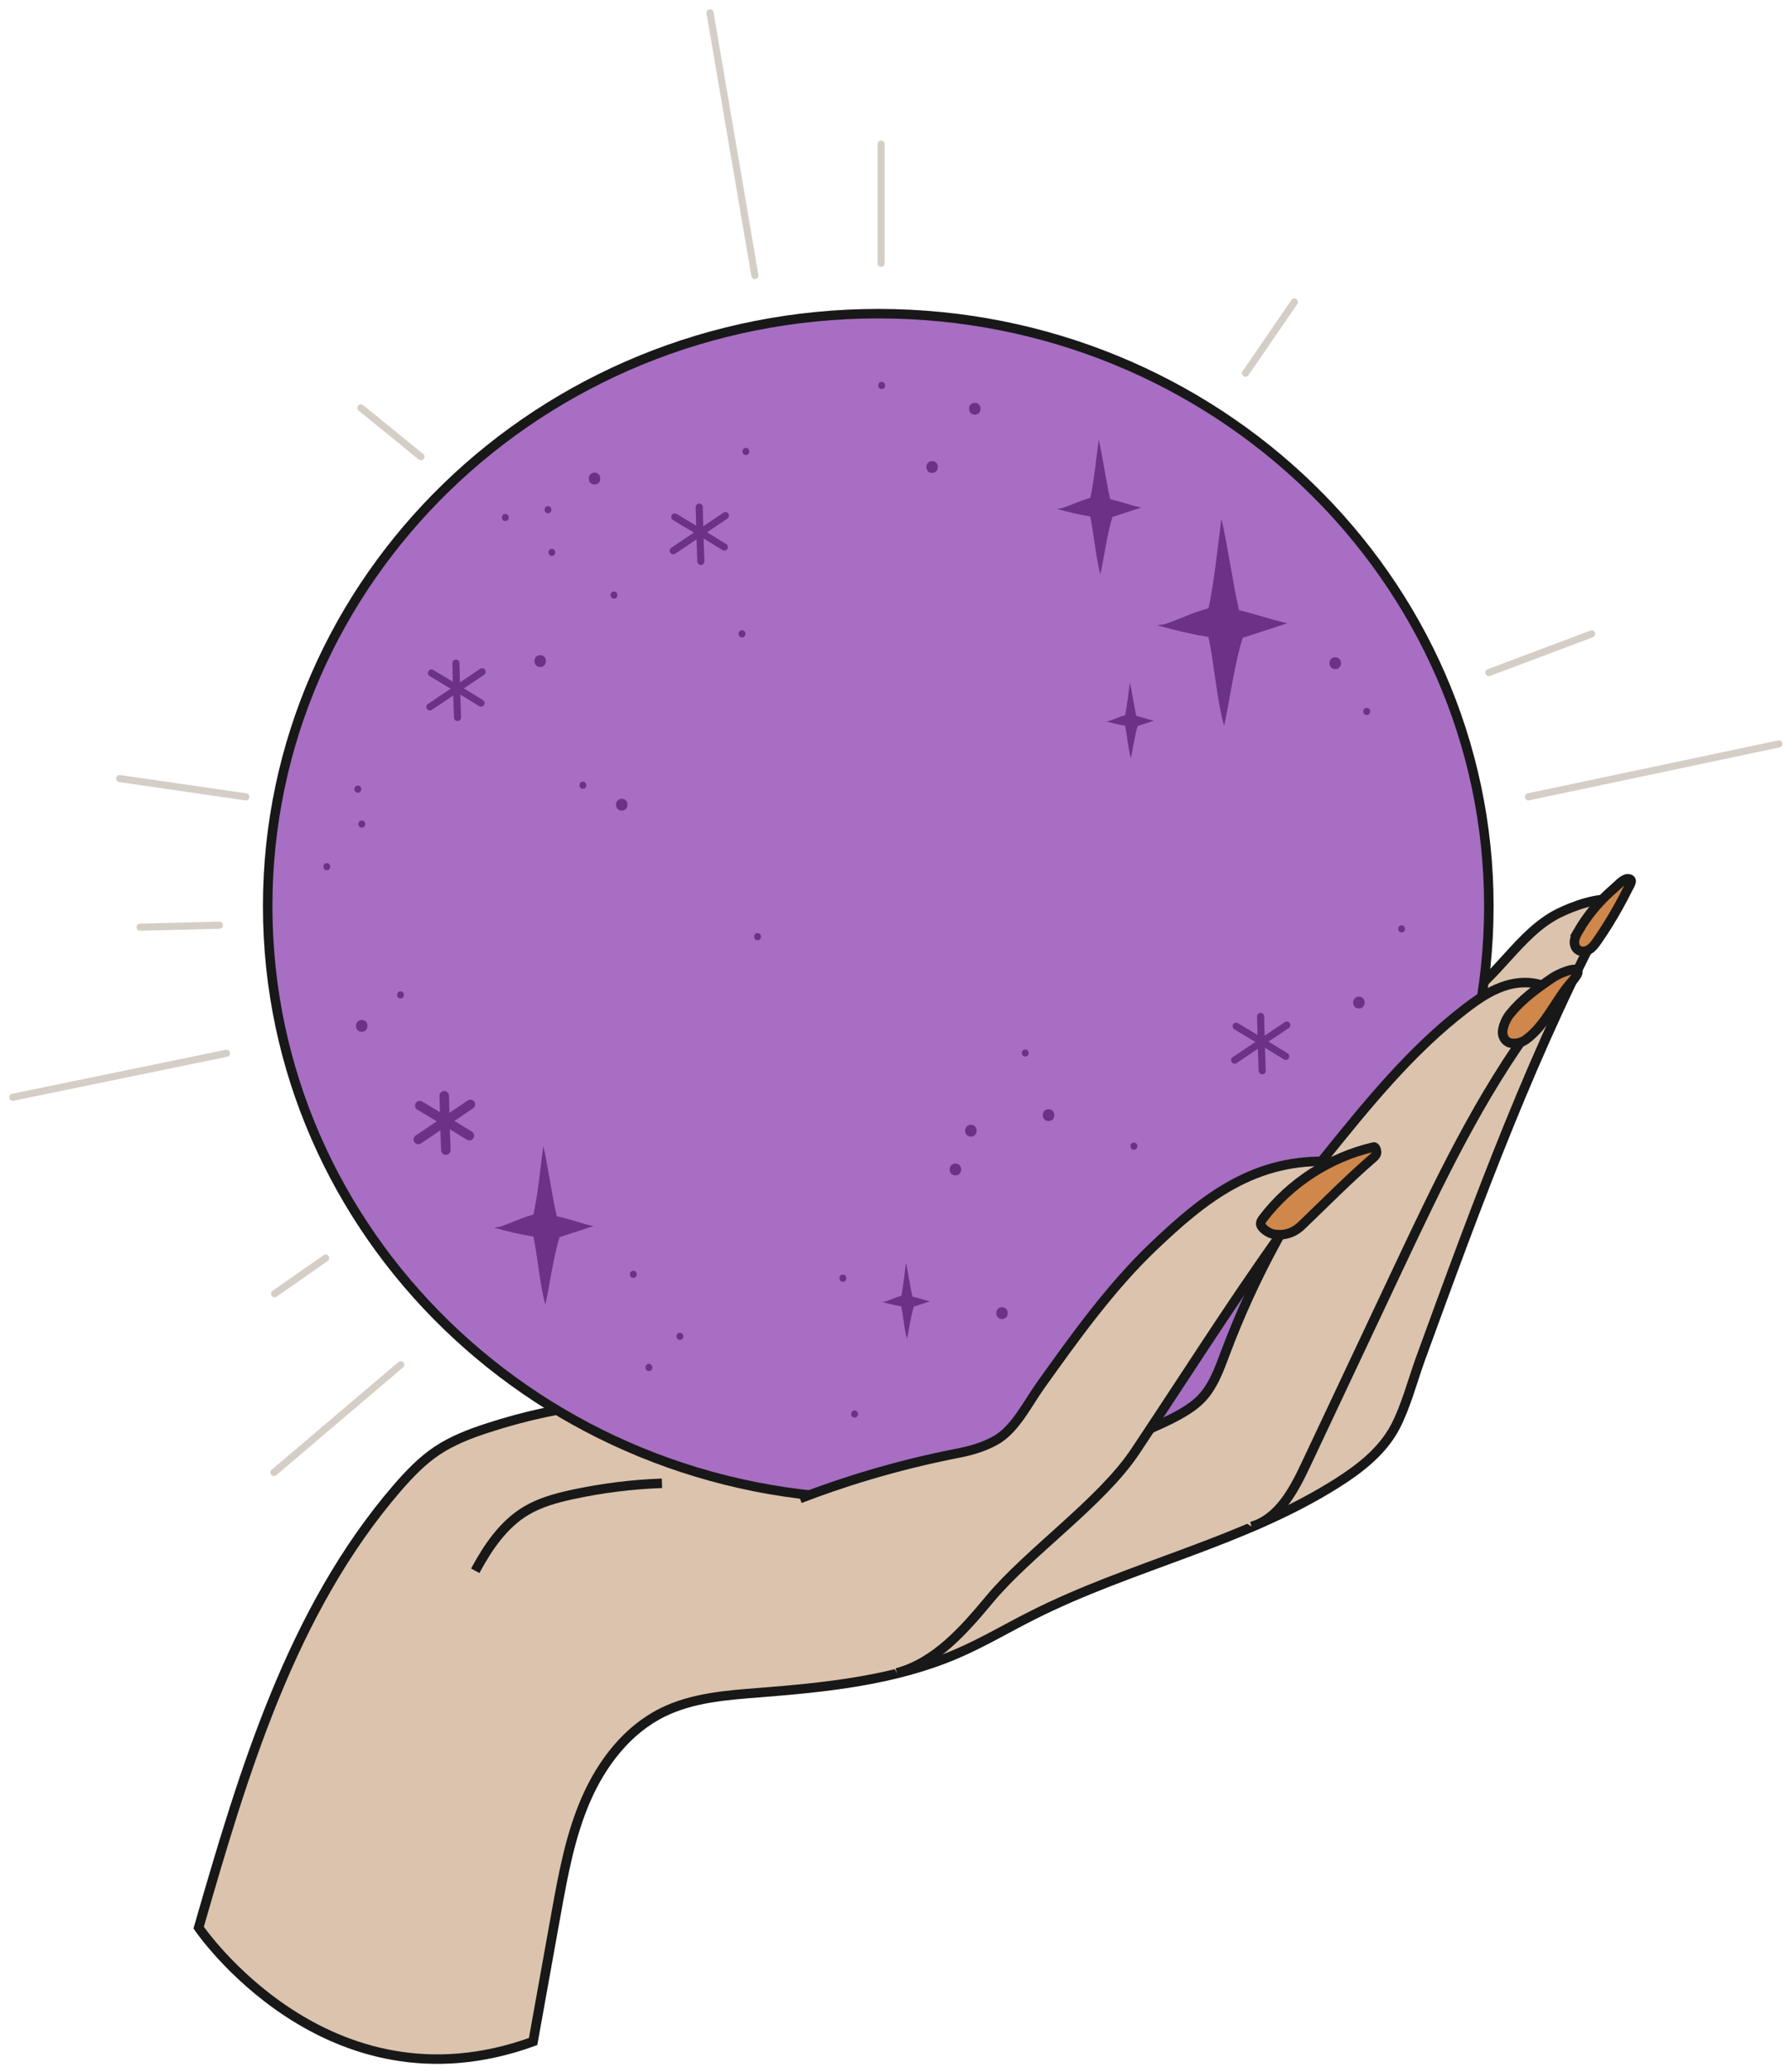
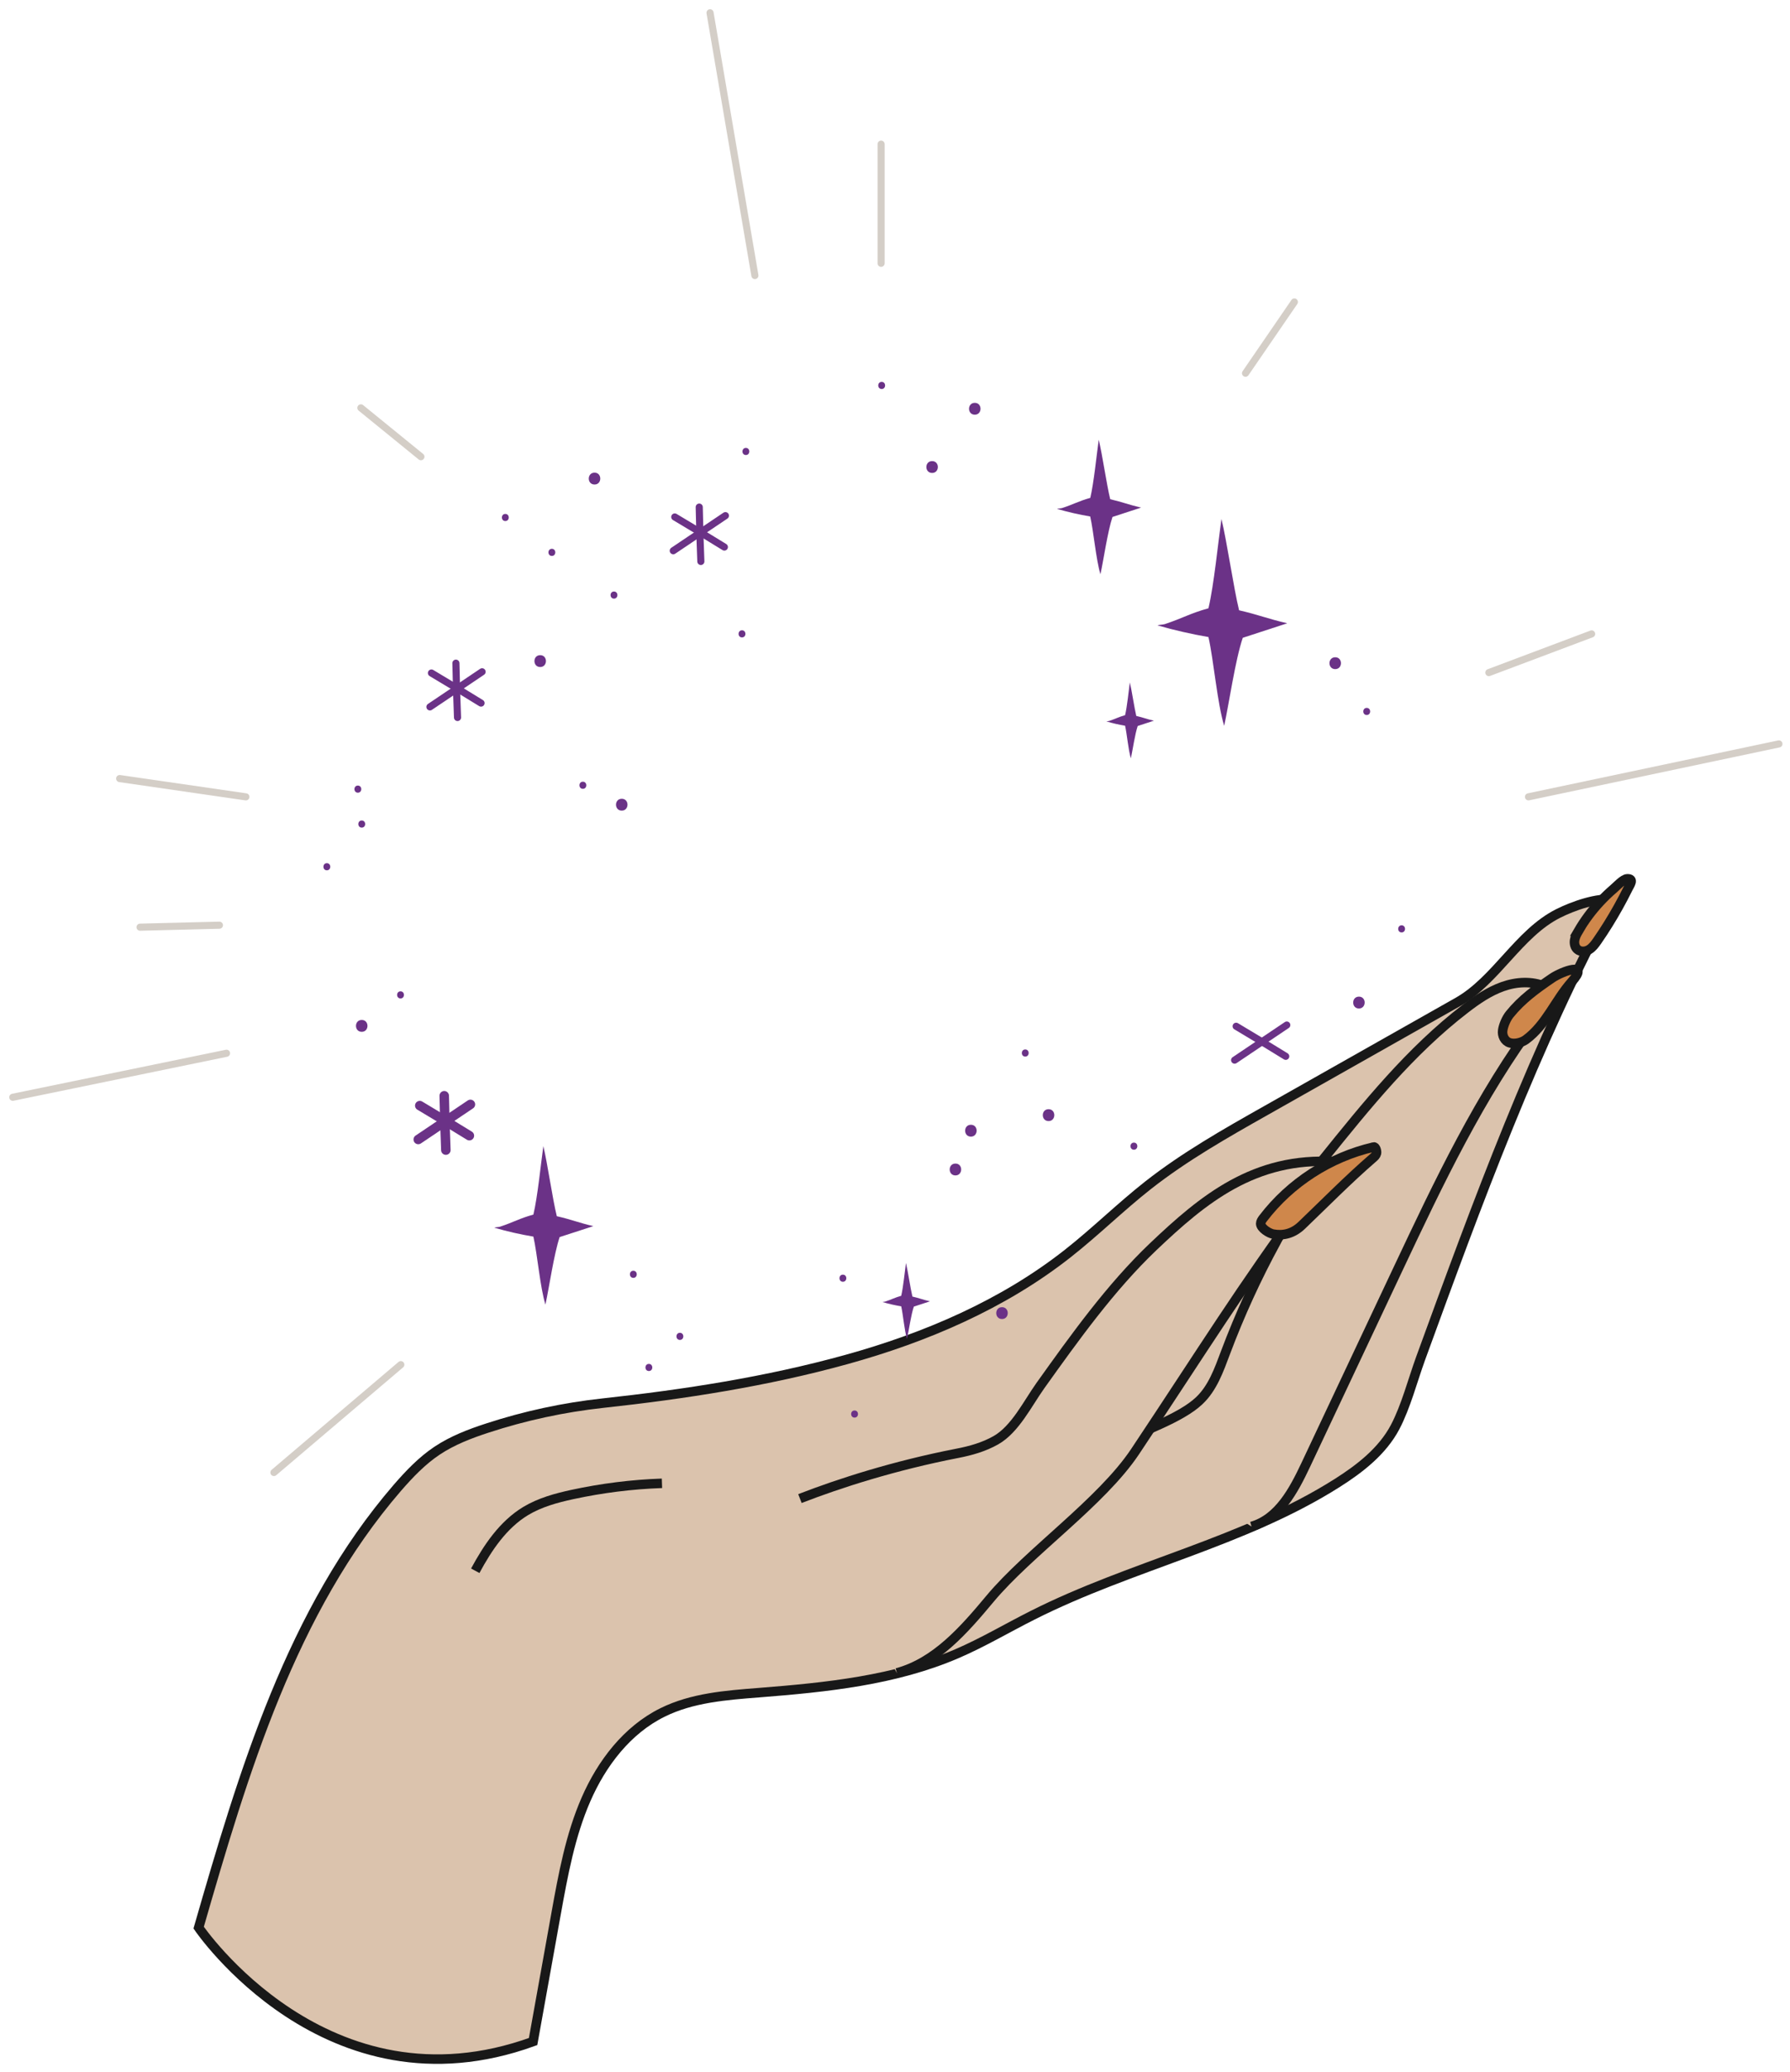
<svg xmlns="http://www.w3.org/2000/svg" width="140" height="162" viewBox="0 0 140 162" fill="none">
  <g id="Group">
    <g id="Group_2">
      <path id="Vector" d="M17.717 82.353L1 85.795" stroke="#D4CEC7" stroke-width="0.556" stroke-linecap="round" stroke-linejoin="round" />
      <path id="Vector_2" d="M17.161 72.34L10.953 72.496" stroke="#D4CEC7" stroke-width="0.556" stroke-linecap="round" stroke-linejoin="round" />
      <path id="Vector_3" d="M19.23 62.306L9.358 60.875" stroke="#D4CEC7" stroke-width="0.556" stroke-linecap="round" stroke-linejoin="round" />
-       <path id="Vector_4" d="M25.475 98.365L21.477 101.154" stroke="#D4CEC7" stroke-width="0.556" stroke-linecap="round" stroke-linejoin="round" />
      <path id="Vector_5" d="M31.349 106.701L21.425 115.134" stroke="#D4CEC7" stroke-width="0.556" stroke-linecap="round" stroke-linejoin="round" />
      <path id="Vector_6" d="M32.921 35.71L28.226 31.891" stroke="#D4CEC7" stroke-width="0.556" stroke-linecap="round" stroke-linejoin="round" />
      <path id="Vector_7" d="M59.042 21.544L55.534 1" stroke="#D4CEC7" stroke-width="0.556" stroke-linecap="round" stroke-linejoin="round" />
      <path id="Vector_8" d="M68.913 20.587V11.271" stroke="#D4CEC7" stroke-width="0.556" stroke-linecap="round" stroke-linejoin="round" />
      <path id="Vector_9" d="M97.415 29.183L101.235 23.613" stroke="#D4CEC7" stroke-width="0.556" stroke-linecap="round" stroke-linejoin="round" />
      <path id="Vector_10" d="M116.446 52.59L124.486 49.565" stroke="#D4CEC7" stroke-width="0.556" stroke-linecap="round" stroke-linejoin="round" />
      <path id="Vector_11" d="M119.546 62.304L139.133 58.166" stroke="#D4CEC7" stroke-width="0.556" stroke-linecap="round" stroke-linejoin="round" />
    </g>
    <g id="Group_3">
      <path id="Vector_12" d="M41.695 159.627C42.295 156.289 42.896 152.944 43.497 149.607C44.046 146.573 44.602 143.51 45.833 140.692C47.064 137.866 49.052 135.263 51.811 133.899C54.125 132.749 56.78 132.549 59.361 132.348C64.634 131.933 69.989 131.392 74.847 129.3C76.879 128.425 78.785 127.29 80.758 126.297C88.501 122.388 97.26 120.593 104.58 115.958C106.375 114.823 108.125 113.458 109.119 111.575C109.957 109.98 110.483 107.941 111.099 106.242C115.549 94.042 120.028 81.782 126.206 70.353C124.968 70.138 122.995 70.858 121.875 71.421C118.782 72.972 117.025 76.643 114.014 78.349C109.007 81.182 104.001 84.007 98.995 86.84C95.828 88.628 92.654 90.43 89.799 92.67C87.64 94.368 85.682 96.304 83.524 98.002C78.459 101.992 72.407 104.581 66.192 106.301C59.977 108.022 53.546 109.016 47.139 109.713C44.075 110.047 41.05 110.7 38.127 111.656C36.755 112.101 35.383 112.628 34.182 113.429C32.995 114.222 32.009 115.261 31.074 116.336C22.79 125.933 19.052 138.534 15.537 150.719C15.537 150.719 25.549 165.486 41.695 159.627Z" fill="#DBC3AD" stroke="#181818" stroke-width="0.742" stroke-miterlimit="10" />
      <g id="Group_4">
-         <path id="Vector_13" d="M68.691 117.189C95.066 117.189 116.446 96.446 116.446 70.858C116.446 45.27 95.066 24.526 68.691 24.526C42.316 24.526 20.936 45.27 20.936 70.858C20.936 96.446 42.316 117.189 68.691 117.189Z" fill="#A76EC3" stroke="#181818" stroke-width="0.742" stroke-miterlimit="10" />
        <g id="Group_5">
          <g id="Group_6">
-             <path id="Vector_14" d="M100.656 48.727C99.136 48.378 98.439 48.067 96.911 47.718C96.481 45.953 95.962 42.341 95.531 40.576C95.279 42.378 94.938 45.79 94.515 47.563C93.076 47.956 92.513 48.334 91.096 48.801C90.985 48.838 90.444 48.875 90.555 48.905C91.853 49.276 93.18 49.58 94.515 49.81C94.923 51.605 95.205 54.994 95.746 56.752C96.132 54.972 96.614 51.597 97.2 49.869L100.656 48.742V48.727Z" fill="#6B3287" />
+             <path id="Vector_14" d="M100.656 48.727C99.136 48.378 98.439 48.067 96.911 47.718C96.481 45.953 95.962 42.341 95.531 40.576C95.279 42.378 94.938 45.79 94.515 47.563C93.076 47.956 92.513 48.334 91.096 48.801C90.985 48.838 90.444 48.875 90.555 48.905C91.853 49.276 93.18 49.58 94.515 49.81C94.923 51.605 95.205 54.994 95.746 56.752C96.132 54.972 96.614 51.597 97.2 49.869L100.656 48.742Z" fill="#6B3287" />
            <path id="Vector_15" d="M89.264 39.693C88.271 39.463 87.818 39.263 86.832 39.033C86.55 37.883 86.216 35.532 85.934 34.383C85.771 35.555 85.549 37.772 85.274 38.929C84.34 39.189 83.969 39.434 83.049 39.73C82.975 39.752 82.627 39.775 82.693 39.797C83.539 40.042 84.399 40.234 85.267 40.383C85.534 41.547 85.719 43.75 86.068 44.9C86.32 43.742 86.632 41.547 87.01 40.42L89.257 39.686L89.264 39.693Z" fill="#6B3287" />
            <path id="Vector_16" d="M90.243 56.35C89.68 56.224 89.428 56.105 88.871 55.979C88.716 55.334 88.523 53.999 88.367 53.353C88.278 54.014 88.152 55.267 87.996 55.92C87.47 56.068 87.262 56.202 86.743 56.372C86.706 56.387 86.505 56.402 86.543 56.409C87.017 56.55 87.507 56.661 87.996 56.743C88.145 57.403 88.248 58.649 88.449 59.294C88.59 58.642 88.767 57.395 88.983 56.765L90.251 56.35H90.243Z" fill="#6B3287" />
            <path id="Vector_17" d="M72.733 101.748C72.169 101.622 71.917 101.503 71.361 101.377C71.205 100.725 71.012 99.397 70.857 98.752C70.768 99.412 70.641 100.665 70.486 101.318C69.959 101.466 69.751 101.6 69.232 101.77C69.195 101.785 68.995 101.8 69.032 101.808C69.507 101.948 69.996 102.06 70.486 102.141C70.634 102.801 70.738 104.047 70.938 104.693C71.079 104.04 71.257 102.794 71.472 102.164L72.74 101.748H72.733Z" fill="#6B3287" />
            <path id="Vector_18" d="M46.419 95.873C45.255 95.606 44.721 95.361 43.549 95.094C43.215 93.744 42.822 90.971 42.496 89.613C42.303 91 42.043 93.611 41.717 94.968C40.612 95.272 40.182 95.561 39.099 95.917C39.017 95.947 38.594 95.969 38.684 95.999C39.677 96.288 40.693 96.518 41.717 96.689C42.028 98.061 42.243 100.664 42.659 102.006C42.955 100.642 43.326 98.053 43.771 96.726L46.426 95.865L46.419 95.873Z" fill="#6B3287" />
          </g>
          <g id="Group_7">
            <g id="Group_8">
              <path id="Vector_19" d="M34.745 85.678C34.775 87.094 34.812 88.511 34.871 89.927" stroke="#6B3287" stroke-width="0.556" stroke-linecap="round" stroke-linejoin="round" />
              <path id="Vector_20" d="M32.713 89.098C34.071 88.185 35.435 87.266 36.792 86.353" stroke="#6B3287" stroke-width="0.556" stroke-linecap="round" stroke-linejoin="round" />
              <path id="Vector_21" d="M32.832 86.449C34.13 87.221 35.428 88.007 36.711 88.8" stroke="#6B3287" stroke-width="0.556" stroke-linecap="round" stroke-linejoin="round" />
            </g>
            <g id="Group_9">
-               <path id="Vector_22" d="M98.594 79.471C98.624 80.887 98.661 82.304 98.721 83.72" stroke="#6B3287" stroke-width="0.556" stroke-linecap="round" stroke-linejoin="round" />
              <path id="Vector_23" d="M96.562 82.891C97.92 81.978 99.284 81.059 100.642 80.147" stroke="#6B3287" stroke-width="0.556" stroke-linecap="round" stroke-linejoin="round" />
              <path id="Vector_24" d="M96.681 80.242C97.979 81.013 99.277 81.8 100.56 82.593" stroke="#6B3287" stroke-width="0.556" stroke-linecap="round" stroke-linejoin="round" />
            </g>
            <g id="Group_10">
              <path id="Vector_25" d="M35.658 51.852C35.687 53.268 35.724 54.685 35.784 56.101" stroke="#6B3287" stroke-width="0.556" stroke-linecap="round" stroke-linejoin="round" />
              <path id="Vector_26" d="M33.626 55.272C34.983 54.359 36.347 53.44 37.705 52.527" stroke="#6B3287" stroke-width="0.556" stroke-linecap="round" stroke-linejoin="round" />
              <path id="Vector_27" d="M33.744 52.623C35.042 53.394 36.34 54.181 37.623 54.974" stroke="#6B3287" stroke-width="0.556" stroke-linecap="round" stroke-linejoin="round" />
            </g>
            <g id="Group_11">
              <path id="Vector_28" d="M54.689 39.65C54.718 41.067 54.755 42.483 54.815 43.9" stroke="#6B3287" stroke-width="0.556" stroke-linecap="round" stroke-linejoin="round" />
              <path id="Vector_29" d="M52.657 43.062C54.014 42.15 55.378 41.231 56.736 40.318" stroke="#6B3287" stroke-width="0.556" stroke-linecap="round" stroke-linejoin="round" />
              <path id="Vector_30" d="M52.775 40.422C54.073 41.193 55.371 41.979 56.654 42.773" stroke="#6B3287" stroke-width="0.556" stroke-linecap="round" stroke-linejoin="round" />
            </g>
          </g>
          <g id="Group_12">
            <g id="Group_13">
              <path id="Vector_31" d="M34.745 85.676C34.775 87.092 34.812 88.509 34.871 89.925" stroke="#6B3287" stroke-width="0.742" stroke-linecap="round" stroke-linejoin="round" />
              <path id="Vector_32" d="M32.713 89.096C34.071 88.183 35.435 87.264 36.792 86.352" stroke="#6B3287" stroke-width="0.742" stroke-linecap="round" stroke-linejoin="round" />
              <path id="Vector_33" d="M32.832 86.447C34.13 87.219 35.428 88.005 36.711 88.798" stroke="#6B3287" stroke-width="0.742" stroke-linecap="round" stroke-linejoin="round" />
            </g>
            <path id="Vector_34" d="M104.431 52.318C105.025 52.318 105.032 51.391 104.431 51.391C103.831 51.391 103.831 52.318 104.431 52.318Z" fill="#6B3287" />
            <path id="Vector_35" d="M106.286 78.853C106.879 78.853 106.886 77.926 106.286 77.926C105.685 77.926 105.685 78.853 106.286 78.853Z" fill="#6B3287" />
            <path id="Vector_36" d="M42.251 52.154C42.844 52.154 42.852 51.227 42.251 51.227C41.65 51.227 41.65 52.154 42.251 52.154Z" fill="#6B3287" />
            <path id="Vector_37" d="M46.501 37.884C47.094 37.884 47.102 36.957 46.501 36.957C45.9 36.957 45.9 37.884 46.501 37.884Z" fill="#6B3287" />
            <path id="Vector_38" d="M76.241 32.425C76.834 32.425 76.842 31.498 76.241 31.498C75.64 31.498 75.64 32.425 76.241 32.425Z" fill="#6B3287" />
            <path id="Vector_39" d="M28.293 80.677C28.886 80.677 28.894 79.75 28.293 79.75C27.692 79.75 27.692 80.677 28.293 80.677Z" fill="#6B3287" />
            <path id="Vector_40" d="M74.728 91.906C75.321 91.906 75.329 90.978 74.728 90.978C74.127 90.978 74.127 91.906 74.728 91.906Z" fill="#6B3287" />
            <path id="Vector_41" d="M75.937 88.872C76.53 88.872 76.538 87.945 75.937 87.945C75.336 87.945 75.336 88.872 75.937 88.872Z" fill="#6B3287" />
            <path id="Vector_42" d="M82.011 87.656C82.605 87.656 82.612 86.728 82.011 86.728C81.41 86.728 81.41 87.656 82.011 87.656Z" fill="#6B3287" />
            <path id="Vector_43" d="M78.37 103.134C78.963 103.134 78.97 102.207 78.37 102.207C77.769 102.207 77.769 103.134 78.37 103.134Z" fill="#6B3287" />
            <path id="Vector_44" d="M48.629 63.382C49.223 63.382 49.23 62.455 48.629 62.455C48.029 62.455 48.029 63.382 48.629 63.382Z" fill="#6B3287" />
            <path id="Vector_45" d="M72.904 36.98C73.497 36.98 73.504 36.053 72.904 36.053C72.303 36.053 72.303 36.98 72.904 36.98Z" fill="#6B3287" />
            <path id="Vector_46" d="M50.75 107.199C51.106 107.199 51.106 106.643 50.75 106.643C50.394 106.643 50.394 107.199 50.75 107.199Z" fill="#6B3287" />
            <path id="Vector_47" d="M53.176 104.767C53.532 104.767 53.532 104.211 53.176 104.211C52.82 104.211 52.82 104.767 53.176 104.767Z" fill="#6B3287" />
            <path id="Vector_48" d="M49.534 99.916C49.89 99.916 49.89 99.359 49.534 99.359C49.178 99.359 49.178 99.916 49.534 99.916Z" fill="#6B3287" />
            <path id="Vector_49" d="M65.925 100.22C66.281 100.22 66.281 99.664 65.925 99.664C65.569 99.664 65.569 100.22 65.925 100.22Z" fill="#6B3287" />
            <path id="Vector_50" d="M58.033 49.839C58.389 49.839 58.389 49.283 58.033 49.283C57.677 49.283 57.677 49.839 58.033 49.839Z" fill="#6B3287" />
            <path id="Vector_51" d="M45.588 61.677C45.944 61.677 45.944 61.121 45.588 61.121C45.232 61.121 45.232 61.677 45.588 61.677Z" fill="#6B3287" />
-             <path id="Vector_52" d="M59.25 73.513C59.606 73.513 59.606 72.957 59.25 72.957C58.894 72.957 58.894 73.513 59.25 73.513Z" fill="#6B3287" />
            <path id="Vector_53" d="M31.326 78.068C31.682 78.068 31.682 77.512 31.326 77.512C30.97 77.512 30.97 78.068 31.326 78.068Z" fill="#6B3287" />
            <path id="Vector_54" d="M28.293 64.71C28.649 64.71 28.649 64.154 28.293 64.154C27.937 64.154 27.937 64.71 28.293 64.71Z" fill="#6B3287" />
            <path id="Vector_55" d="M27.989 61.98C28.345 61.98 28.345 61.424 27.989 61.424C27.633 61.424 27.633 61.98 27.989 61.98Z" fill="#6B3287" />
            <path id="Vector_56" d="M25.564 68.048C25.92 68.048 25.92 67.492 25.564 67.492C25.208 67.492 25.208 68.048 25.564 68.048Z" fill="#6B3287" />
            <path id="Vector_57" d="M39.522 40.74C39.878 40.74 39.878 40.184 39.522 40.184C39.166 40.184 39.166 40.74 39.522 40.74Z" fill="#6B3287" />
-             <path id="Vector_58" d="M42.859 40.13C43.215 40.13 43.215 39.574 42.859 39.574C42.503 39.574 42.503 40.13 42.859 40.13Z" fill="#6B3287" />
            <path id="Vector_59" d="M43.163 43.468C43.519 43.468 43.519 42.912 43.163 42.912C42.807 42.912 42.807 43.468 43.163 43.468Z" fill="#6B3287" />
            <path id="Vector_60" d="M68.958 30.416C69.314 30.416 69.314 29.859 68.958 29.859C68.602 29.859 68.602 30.416 68.958 30.416Z" fill="#6B3287" />
            <path id="Vector_61" d="M106.894 55.906C107.25 55.906 107.25 55.35 106.894 55.35C106.538 55.35 106.538 55.906 106.894 55.906Z" fill="#6B3287" />
            <path id="Vector_62" d="M109.623 72.906C109.979 72.906 109.979 72.35 109.623 72.35C109.267 72.35 109.267 72.906 109.623 72.906Z" fill="#6B3287" />
            <path id="Vector_63" d="M80.187 82.613C80.543 82.613 80.543 82.057 80.187 82.057C79.831 82.057 79.831 82.613 80.187 82.613Z" fill="#6B3287" />
            <path id="Vector_64" d="M88.686 89.896C89.042 89.896 89.042 89.34 88.686 89.34C88.33 89.34 88.33 89.896 88.686 89.896Z" fill="#6B3287" />
            <path id="Vector_65" d="M66.837 110.841C67.193 110.841 67.193 110.285 66.837 110.285C66.481 110.285 66.481 110.841 66.837 110.841Z" fill="#6B3287" />
            <path id="Vector_66" d="M48.021 46.806C48.377 46.806 48.377 46.25 48.021 46.25C47.665 46.25 47.665 46.806 48.021 46.806Z" fill="#6B3287" />
            <path id="Vector_67" d="M58.337 35.578C58.693 35.578 58.693 35.022 58.337 35.022C57.981 35.022 57.981 35.578 58.337 35.578Z" fill="#6B3287" />
          </g>
        </g>
      </g>
      <g id="Group_14">
        <g id="Vector_68">
          <path d="M87.477 112.834C89.272 111.907 92.328 110.913 93.796 109.519C94.842 108.533 95.339 107.116 95.843 105.774C96.963 102.792 98.29 99.892 99.818 97.096C99.818 97.096 101.531 93.677 103.475 90.659C106.879 86.431 110.32 82.159 114.622 78.859C115.519 78.169 116.468 77.516 117.536 77.138C118.604 76.76 119.821 76.686 120.859 77.138C121.341 77.88 120.77 78.948 120.236 79.66C115.742 85.66 112.515 92.491 109.319 99.269C106.916 104.364 104.513 109.46 102.117 114.555C101.175 116.55 100.004 118.753 97.882 119.353" fill="#DBC3AD" />
          <path d="M87.477 112.834C89.272 111.907 92.328 110.913 93.796 109.519C94.842 108.533 95.339 107.116 95.843 105.774C96.963 102.792 98.29 99.892 99.818 97.096C99.818 97.096 101.531 93.677 103.475 90.659C106.879 86.431 110.32 82.159 114.622 78.859C115.519 78.169 116.468 77.516 117.536 77.138C118.604 76.76 119.821 76.686 120.859 77.138C121.341 77.88 120.77 78.948 120.236 79.66C115.742 85.66 112.515 92.491 109.319 99.269C106.916 104.364 104.513 109.46 102.117 114.555C101.175 116.55 100.004 118.753 97.882 119.353" stroke="#181818" stroke-width="0.742" stroke-miterlimit="10" />
        </g>
        <g id="Vector_69">
          <path d="M70.145 130.804C73.186 129.988 75.403 127.437 77.42 125.019C80.469 121.363 86.142 117.454 88.782 113.494C94.234 105.306 97.03 100.745 102.043 93.929C102.689 93.047 103.875 91.786 104.424 90.836C98.098 90.428 94.078 93.788 90.184 97.489C86.854 100.663 84.036 104.609 81.366 108.347C80.365 109.756 79.393 111.759 77.888 112.611C76.96 113.138 75.915 113.435 74.869 113.635C69.959 114.592 65.68 115.964 62.565 117.173" fill="#DBC3AD" />
          <path d="M70.145 130.804C73.186 129.988 75.403 127.437 77.42 125.019C80.469 121.363 86.142 117.454 88.782 113.494C94.234 105.306 97.03 100.745 102.043 93.929C102.689 93.047 103.875 91.786 104.424 90.836C98.098 90.428 94.078 93.788 90.184 97.489C86.854 100.663 84.036 104.609 81.366 108.347C80.365 109.756 79.393 111.759 77.888 112.611C76.96 113.138 75.915 113.435 74.869 113.635C69.959 114.592 65.68 115.964 62.565 117.173" stroke="#181818" stroke-width="0.742" stroke-miterlimit="10" />
        </g>
        <g id="Group_15">
          <path id="Vector_70" d="M118.078 79.305C117.818 79.623 117.581 80.172 117.529 80.565C117.47 80.958 117.67 81.411 118.078 81.537C118.464 81.663 119.027 81.522 119.346 81.285C120.933 80.12 121.638 78.207 122.928 76.761C124.375 75.144 122.187 75.937 121.4 76.471C120.147 77.324 119.02 78.14 118.085 79.297L118.078 79.305Z" fill="#CF874B" stroke="#181818" stroke-width="0.742" stroke-miterlimit="10" />
          <path id="Vector_71" d="M123.447 72.807C123.314 73.03 123.188 73.267 123.151 73.527C123.114 73.786 123.18 74.075 123.381 74.239C123.625 74.446 124.004 74.417 124.278 74.253C124.552 74.09 124.745 73.823 124.931 73.556C125.524 72.703 126.073 71.813 126.577 70.909C126.837 70.441 127.089 69.967 127.326 69.484C127.475 69.18 127.838 68.698 127.274 68.713C126.955 68.721 126.444 69.292 126.206 69.492C125.843 69.803 125.494 70.137 125.161 70.493C124.501 71.198 123.922 71.977 123.44 72.807H123.447Z" fill="#CF874B" stroke="#181818" stroke-width="0.742" stroke-miterlimit="10" />
          <path id="Vector_72" d="M107.428 89.688C104.016 90.474 100.909 92.484 98.787 95.265C98.698 95.384 98.602 95.525 98.602 95.673C98.602 96.029 99.247 96.437 99.596 96.496C100.382 96.637 101.138 96.452 101.813 95.806C103.616 94.078 105.477 92.187 107.368 90.555C107.494 90.452 107.621 90.333 107.658 90.177C107.695 90.021 107.591 89.643 107.435 89.68L107.428 89.688Z" fill="#CF874B" stroke="#181818" stroke-width="0.742" stroke-miterlimit="10" />
        </g>
        <path id="Vector_73" d="M37.171 122.817C38.15 121 39.351 119.212 41.116 118.144C42.229 117.477 43.497 117.128 44.765 116.854C47.072 116.357 49.415 116.06 51.774 115.979" stroke="#181818" stroke-width="0.742" stroke-miterlimit="10" />
      </g>
    </g>
  </g>
</svg>